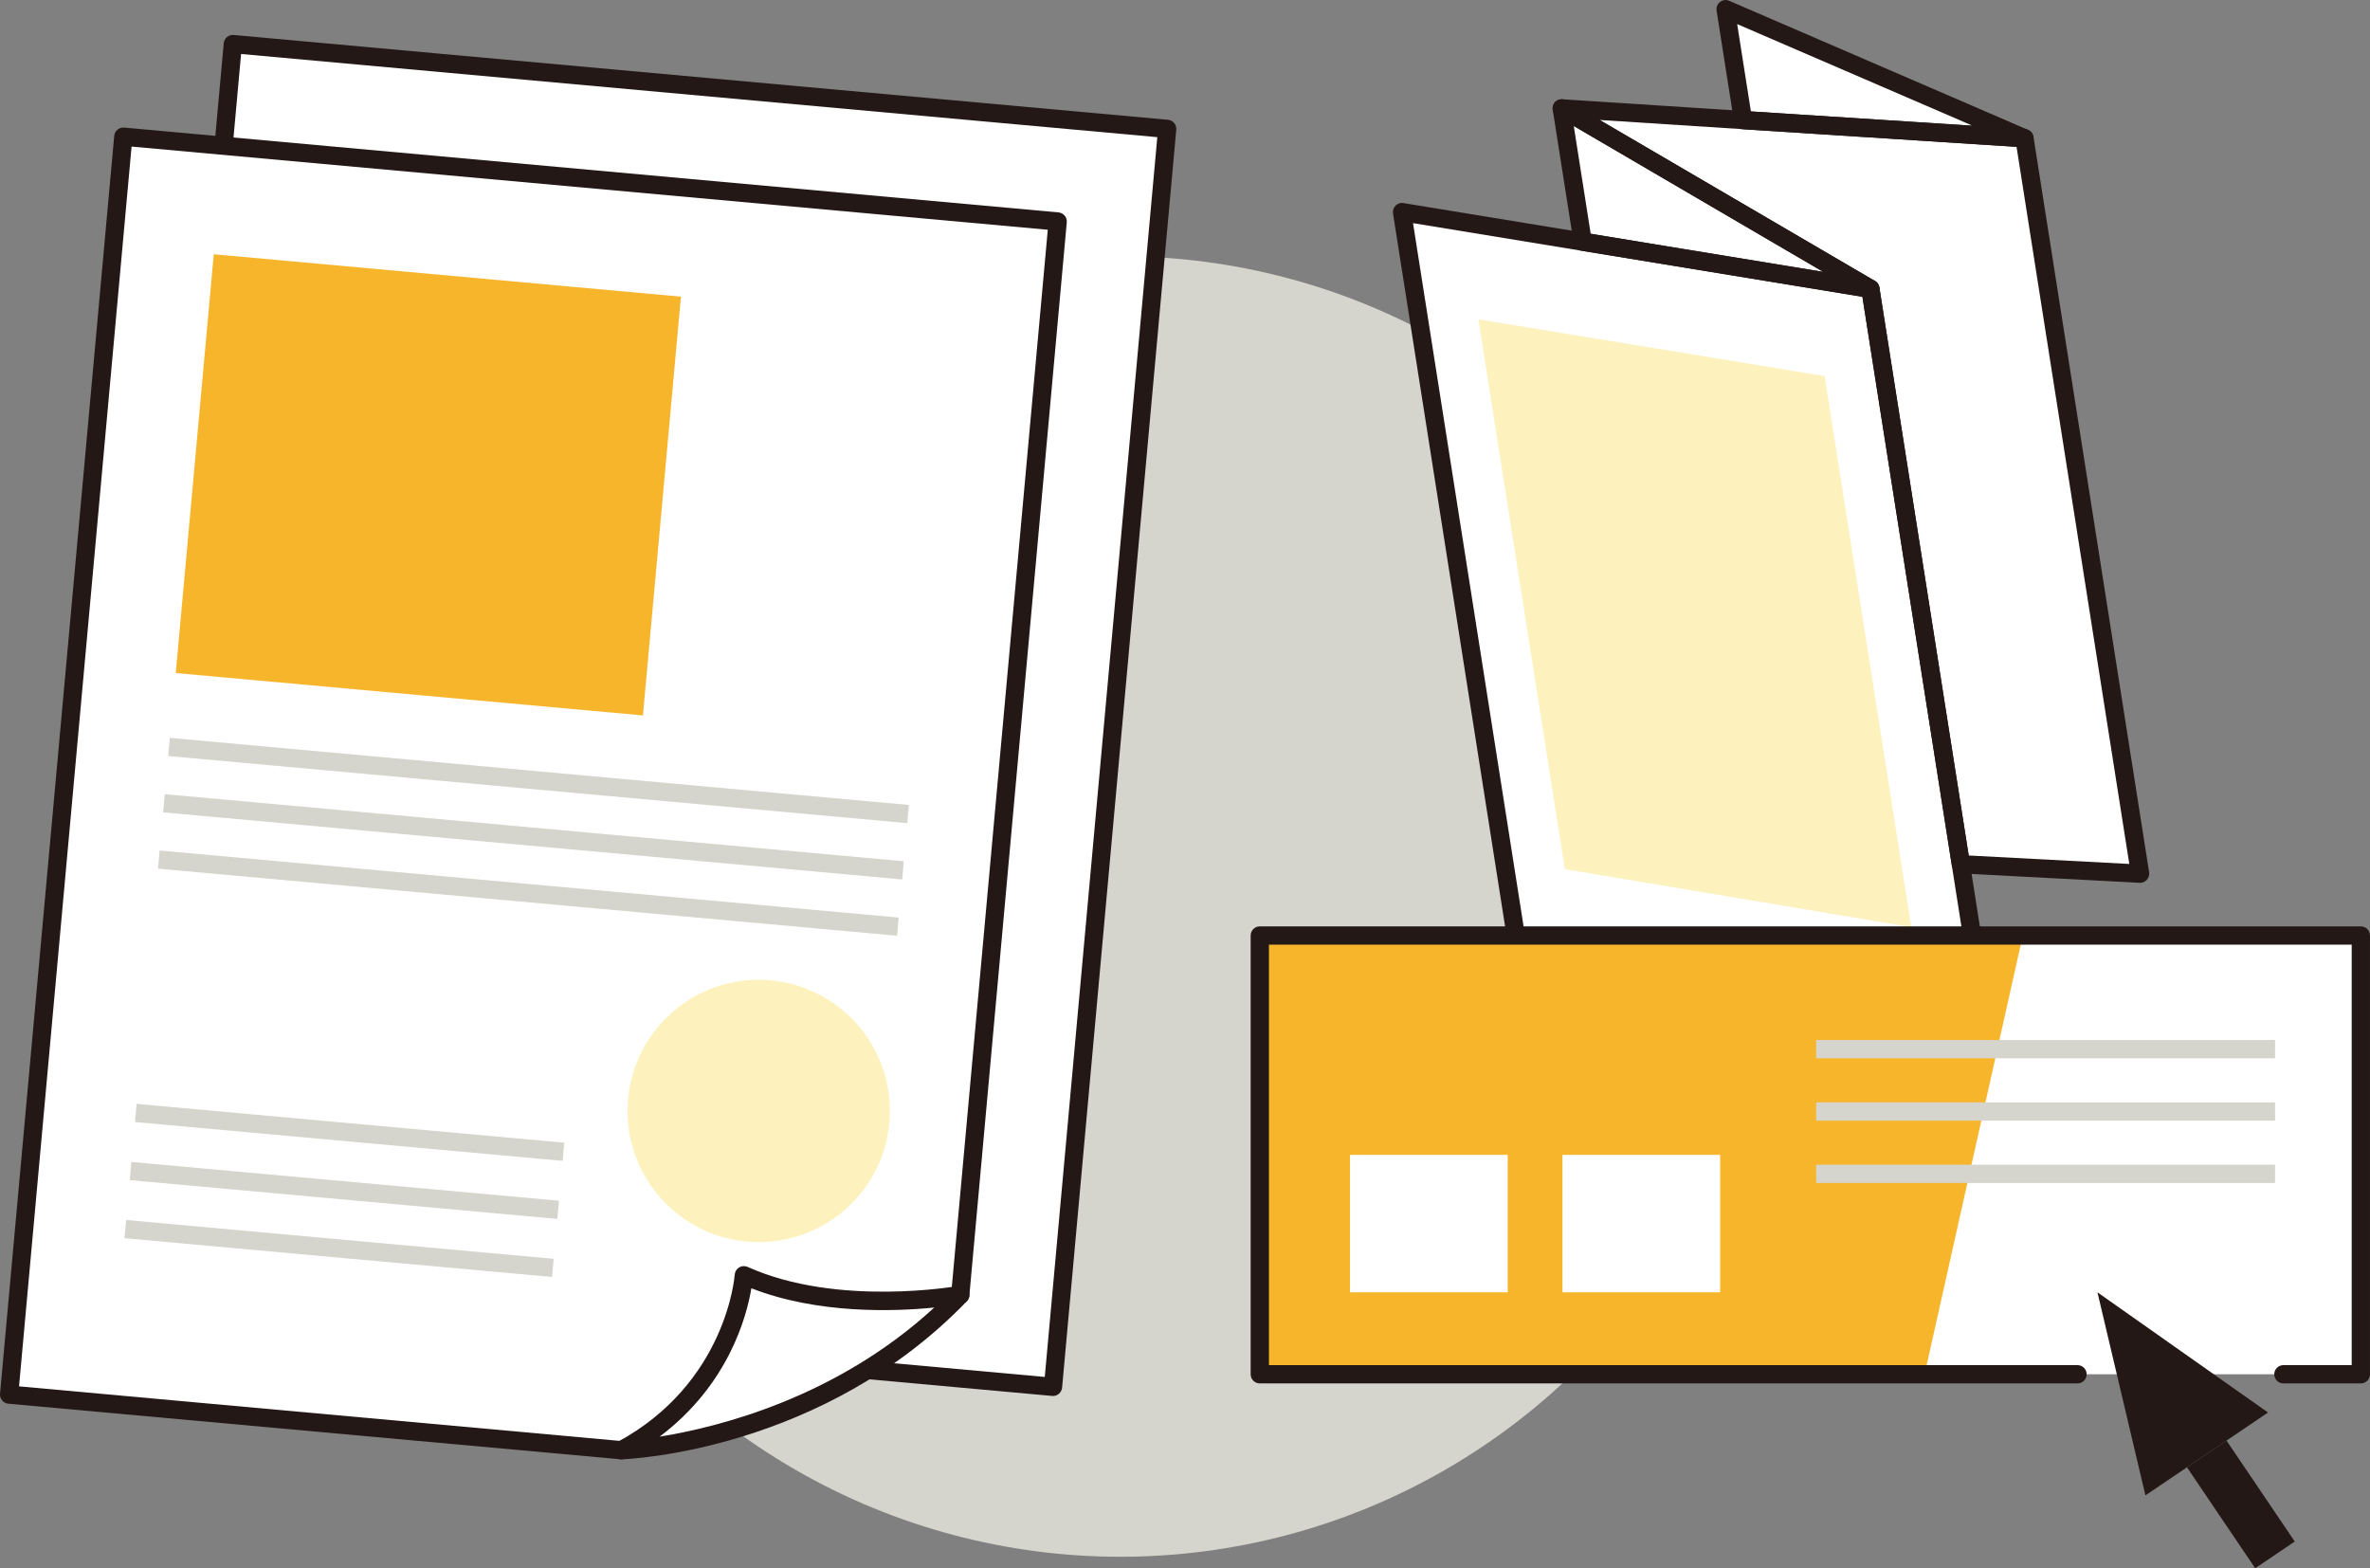
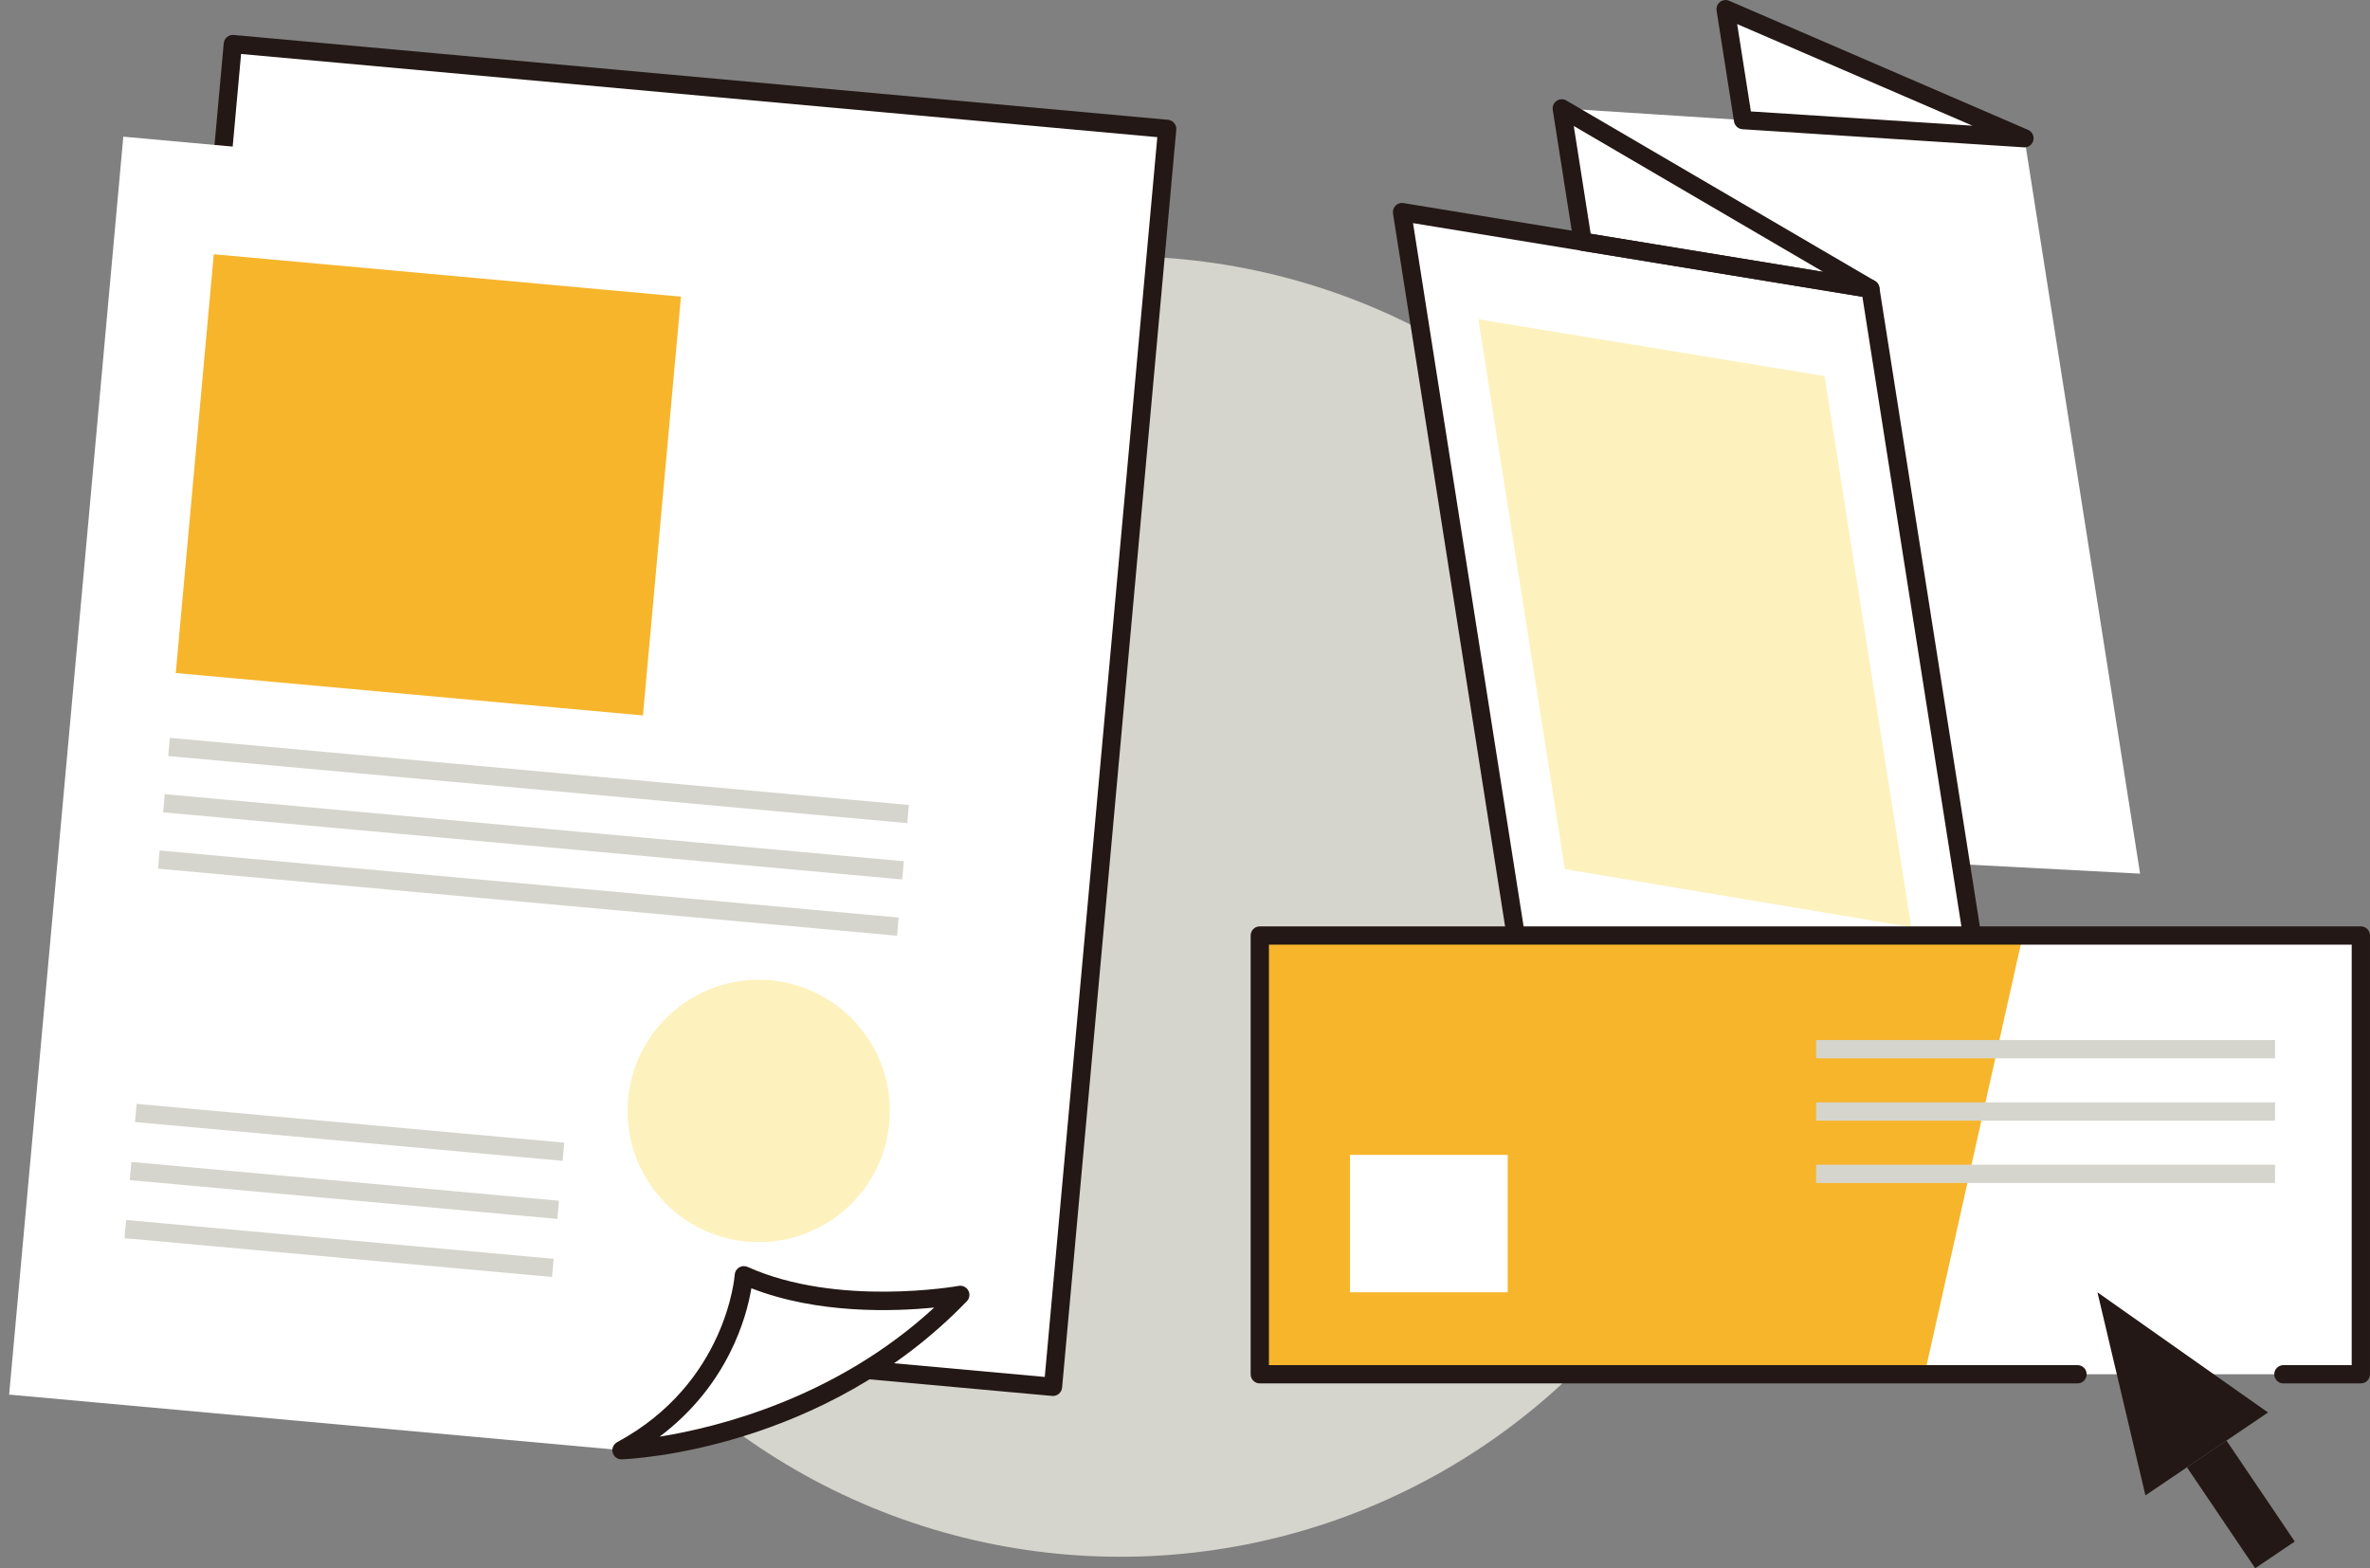
<svg xmlns="http://www.w3.org/2000/svg" id="_レイヤー_2" width="96.71" height="63.994" viewBox="0 0 96.71 63.994">
  <rect x="0" y="0" width="96.71" height="63.994" fill="#808080" stroke="none" />
  <g id="_トップ">
    <circle cx="45.716" cy="36.991" r="26.534" style="fill:#d5d5cd;" />
    <polygon points="57.212 8.656 61.984 39.007 81.106 42.207 76.323 11.787 57.212 8.656" style="fill:#fff;" />
    <polygon points="63.729 4.423 64.584 9.864 76.323 11.787 63.729 4.423" style="fill:#fff;" />
    <polygon points="80.015 35.265 87.328 35.65 82.609 5.639 63.729 4.423 76.323 11.787 80.015 35.265" style="fill:#fff;" />
    <polygon points="70.414 .373 71.126 4.899 82.609 5.639 70.414 .373" style="fill:#fff;" />
    <polyline points="63.855 35.467 77.991 37.832 74.455 15.345 60.327 13.03 63.855 35.467" style="fill:#fdf2be;" />
    <path d="M81.106,42.58c-.021,0-.041-.002-.062-.006l-19.122-3.2c-.158-.026-.281-.151-.307-.31l-4.772-30.352c-.019-.118.021-.237.105-.322.084-.083.2-.126.323-.103l19.111,3.132c.158.025.282.15.308.31l4.783,30.42c.019.118-.021.238-.106.322-.07.069-.164.108-.262.108ZM62.31,38.683l18.348,3.07-4.661-29.643-18.337-3.005,4.65,29.577Z" style="fill:#231815;" />
    <path d="M76.323,12.16c-.02,0-.04-.002-.061-.006l-11.738-1.923c-.158-.025-.282-.15-.308-.31l-.855-5.441c-.022-.142.039-.284.158-.365.12-.081.272-.087.398-.014l12.594,7.364c.154.09.223.278.162.447-.054.149-.195.247-.351.247ZM64.911,9.54l9.49,1.555-10.182-5.954.691,4.399Z" style="fill:#231815;" />
-     <path d="M87.328,36.023c-.007,0-.013,0-.02,0l-7.312-.385c-.176-.009-.321-.141-.349-.314l-3.665-23.304-12.441-7.275c-.148-.087-.219-.265-.168-.431.05-.165.177-.266.381-.263l18.88,1.216c.174.012.316.142.344.314l4.719,30.012c.018.11-.017.224-.092.307-.07.079-.171.124-.276.124ZM80.336,34.909l6.552.345-4.601-29.263-17.012-1.096,11.235,6.57c.096.056.162.153.18.264l3.646,23.18Z" style="fill:#231815;" />
    <path d="M82.609,6.012c-.008,0-.016,0-.024,0l-11.483-.739c-.174-.012-.316-.142-.344-.314l-.711-4.526c-.021-.134.032-.269.14-.353.106-.083.253-.102.376-.047l12.194,5.266c.167.071.257.253.215.429-.041.169-.191.286-.362.286ZM71.447,4.547l9.042.582-9.602-4.146.56,3.563Z" style="fill:#231815;" />
    <rect x="7.094" y="3.424" width="38.284" height="51.542" transform="translate(2.747 -2.252) rotate(5.186)" style="fill:#fff;" />
    <path d="M42.969,56.964c-.011,0-.022,0-.033-.002l-38.127-3.461c-.205-.019-.356-.2-.338-.404L9.13,1.765c.009-.099.057-.189.133-.253.076-.062.174-.094.271-.085l38.127,3.461c.205.019.356.2.338.404l-4.659,51.331c-.009.099-.057.189-.133.253-.067.056-.151.087-.238.087ZM5.247,52.793l37.386,3.394,4.592-50.59L9.838,2.203l-4.592,50.59Z" style="fill:#231815;" />
    <polygon points="39.184 52.838 25.36 59.176 .373 56.908 5.032 5.577 43.159 9.038 39.184 52.838" style="fill:#fff;" />
-     <path d="M25.36,59.55c-.011,0-.022,0-.033-.002L.339,57.279c-.205-.019-.356-.2-.338-.404L4.661,5.544c.009-.099.057-.189.133-.253.076-.062.174-.091.271-.085l38.128,3.461c.205.019.356.2.338.404l-3.976,43.8c-.012.134-.095.25-.216.306l-13.824,6.339c-.049.022-.102.034-.155.034ZM.777,56.571l24.518,2.226,13.538-6.208,3.923-43.214L5.369,5.981.777,56.571ZM39.184,52.838h.01-.01Z" style="fill:#231815;" />
    <path d="M25.36,59.176s7.989-.28,13.824-6.339c0,0-5.006.921-8.832-.802,0,0-.272,4.592-4.992,7.14Z" style="fill:#fff;" />
    <path d="M25.36,59.55c-.168,0-.315-.112-.359-.275-.046-.167.03-.344.183-.426,4.47-2.413,4.794-6.791,4.797-6.835.008-.122.075-.233.18-.296.104-.063.234-.07.346-.021,3.67,1.653,8.562.783,8.611.775.156-.029.318.047.396.19.076.143.053.317-.06.435-5.872,6.096-13.747,6.44-14.08,6.452-.004,0-.009,0-.013,0ZM30.661,52.569c-.19,1.142-.932,3.938-3.745,6.055,2.425-.39,7.218-1.595,11.207-5.269-1.633.164-4.745.275-7.462-.786Z" style="fill:#231815;" />
    <rect x="7.908" y="11.205" width="19.142" height="17.159" transform="translate(1.86 -1.499) rotate(5.186)" style="fill:#f7b52c;" />
    <polygon points="37.022 33.589 6.865 30.851 6.931 30.109 37.088 32.847 37.022 33.589" style="fill:#d5d5cd;" />
    <polygon points="36.814 35.887 6.657 33.149 6.723 32.407 36.88 35.144 36.814 35.887" style="fill:#d5d5cd;" />
    <polygon points="36.605 38.184 6.448 35.447 6.514 34.705 36.671 37.442 36.605 38.184" style="fill:#d5d5cd;" />
    <circle cx="30.96" cy="45.333" r="5.353" style="fill:#fdf2be;" />
    <polygon points="22.958 47.37 5.509 45.786 5.576 45.044 23.024 46.628 22.958 47.37" style="fill:#d5d5cd;" />
    <polygon points="22.743 49.739 5.295 48.156 5.361 47.414 22.809 48.997 22.743 49.739" style="fill:#d5d5cd;" />
    <polygon points="22.527 52.109 5.08 50.525 5.146 49.783 22.593 51.367 22.527 52.109" style="fill:#d5d5cd;" />
    <rect x="51.408" y="38.173" width="44.928" height="17.904" style="fill:#fff;" />
    <polygon points="78.535 56.078 51.408 56.078 51.408 38.173 82.542 38.173 78.535 56.078" style="fill:#f7b52c;" />
    <rect x="74.108" y="42.439" width="18.728" height=".746" style="fill:#d5d5cd;" />
    <rect x="74.108" y="44.983" width="18.728" height=".746" style="fill:#d5d5cd;" />
    <rect x="74.108" y="47.526" width="18.728" height=".746" style="fill:#d5d5cd;" />
    <rect x="55.088" y="47.125" width="6.435" height="5.608" style="fill:#fff;" />
-     <rect x="63.758" y="47.125" width="6.435" height="5.608" style="fill:#fff;" />
    <path d="M96.336,56.451h-3.16c-.206,0-.373-.167-.373-.373s.167-.373.373-.373h2.787v-17.158h-44.183v17.158h32.995c.206,0,.373.167.373.373s-.167.373-.373.373h-33.368c-.206,0-.373-.167-.373-.373v-17.904c0-.206.167-.373.373-.373h44.929c.206,0,.373.167.373.373v17.904c0,.206-.167.373-.373.373Z" style="fill:#231815;" />
    <polygon points="87.546 61.02 85.588 52.733 92.549 57.638 87.546 61.02" style="fill:#231815;" />
    <rect x="90.466" y="58.903" width="1.948" height="4.972" transform="translate(-18.695 61.739) rotate(-34.058)" style="fill:#231815;" />
  </g>
</svg>